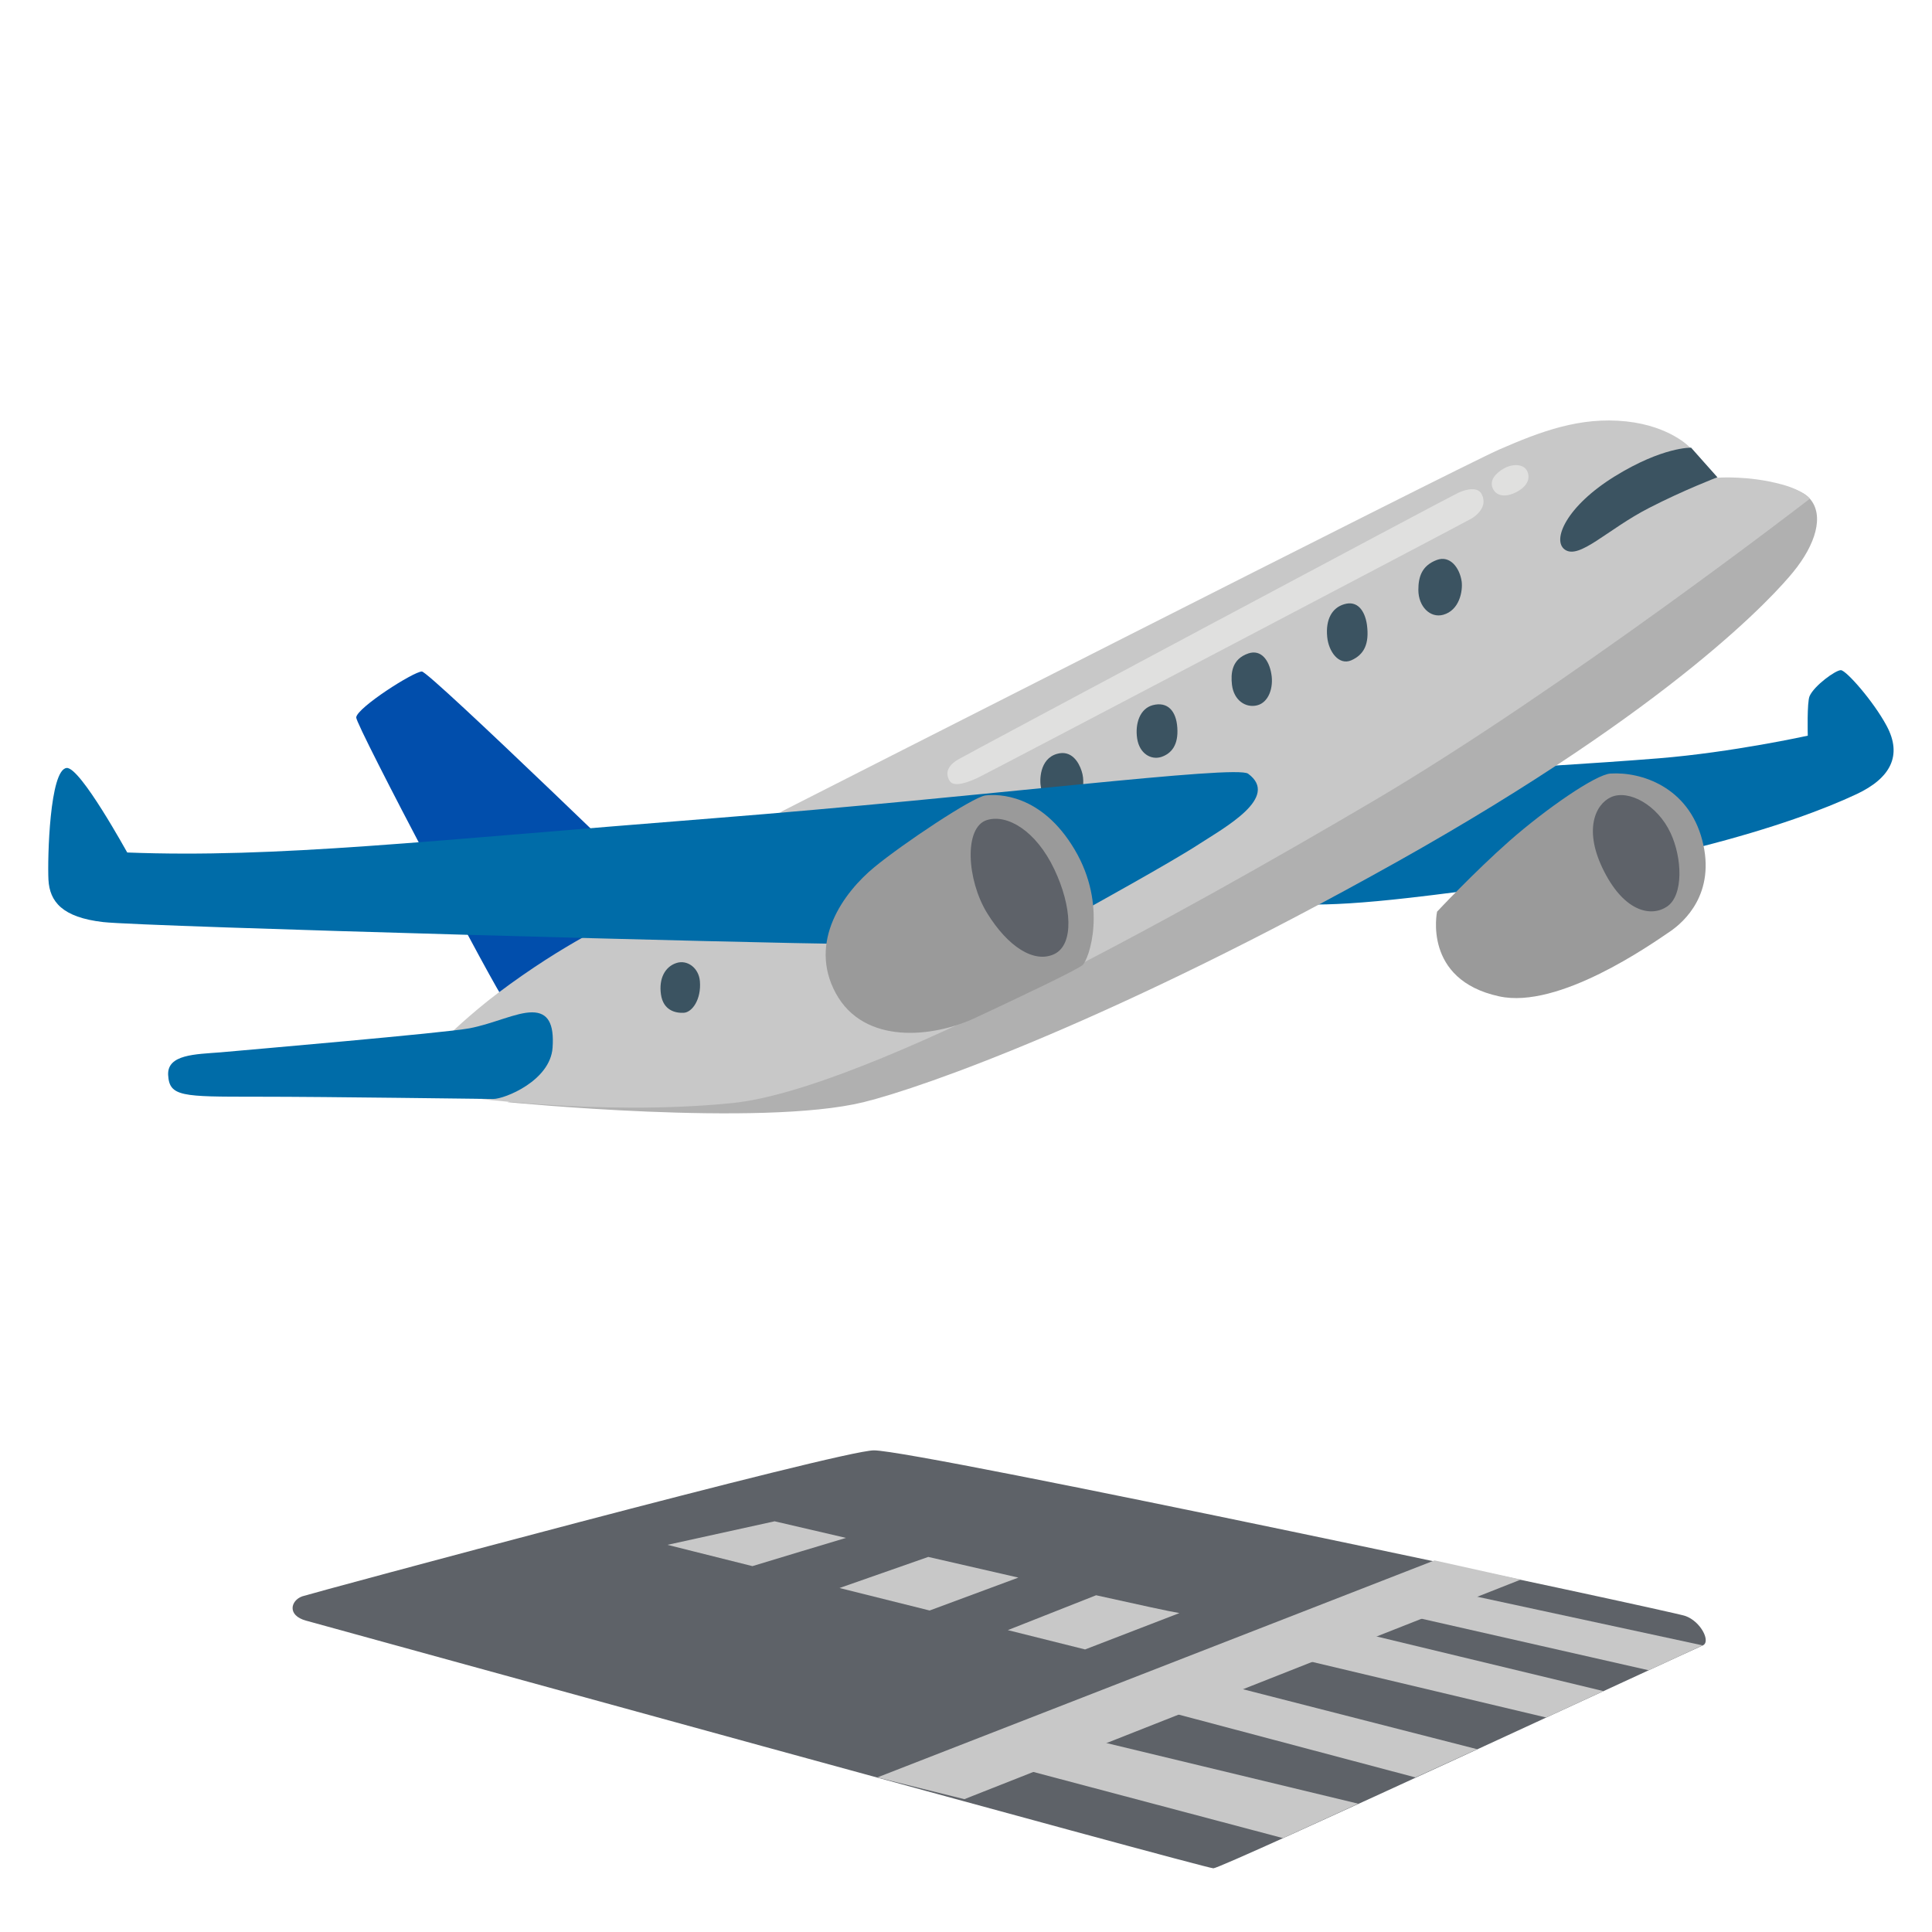
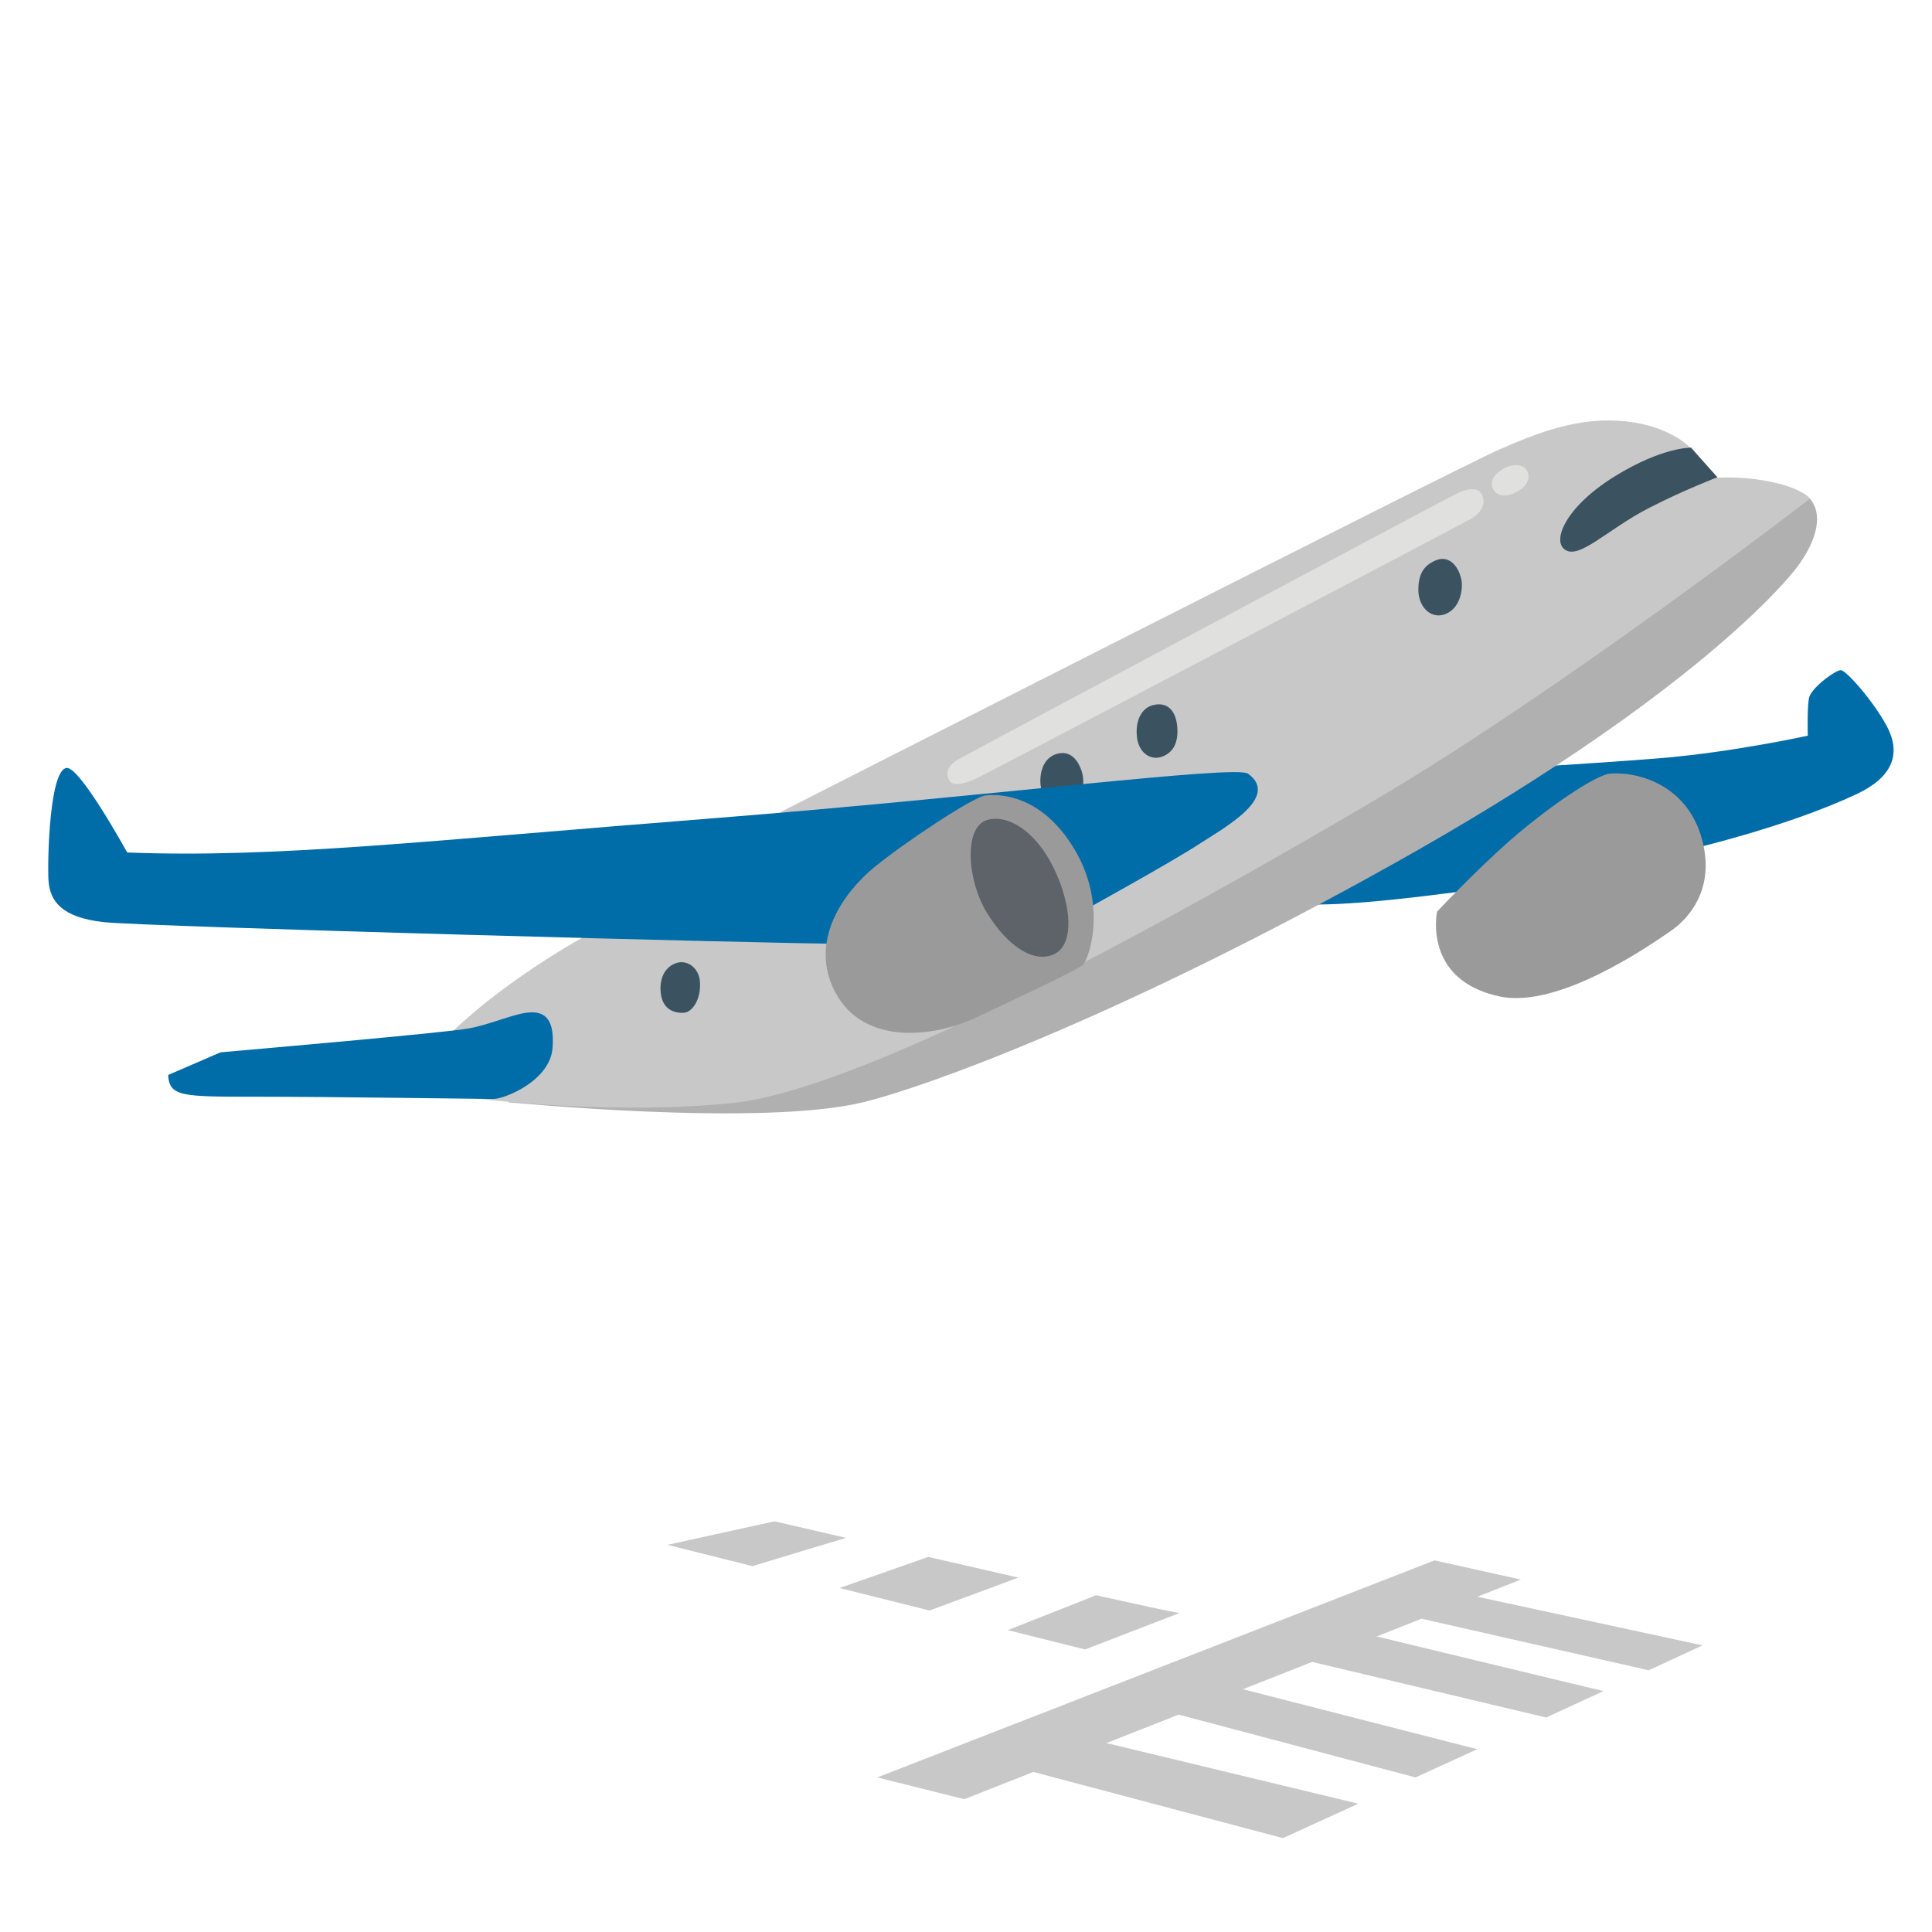
<svg xmlns="http://www.w3.org/2000/svg" width="128" height="128" viewBox="0 0 128 128" fill="none">
-   <path d="M57.9 96.09C55.7 96.09 20.62 105.56 20.03 105.76C19.26 106.03 19 107.02 20.27 107.37C21.54 107.72 79.81 123.78 80.39 123.78C80.97 123.78 112.23 109.25 112.8 109.02C113.38 108.79 112.68 107.41 111.65 107.06C110.61 106.7 60.78 96.09 57.9 96.09Z" fill="#5E6268" />
  <path d="M58.12 117.76L95.04 103.38L100.76 104.65L63.89 119.2L58.12 117.76Z" fill="#C8C8C8" />
  <path d="M96.49 105.49L112.8 109.01L109.23 110.66L91.74 106.69L96.49 105.49Z" fill="#C8C8C8" />
  <path d="M89.75 108.07L106.23 112.04L102.44 113.79L85.48 109.76L89.75 108.07Z" fill="#C8C8C8" />
  <path d="M80.49 111.44L97.87 115.89L93.78 117.76L76.52 113.18L80.49 111.44Z" fill="#C8C8C8" />
  <path d="M67.08 117.03L85 121.78L89.99 119.5L72.01 115.17L67.08 117.03Z" fill="#C8C8C8" />
  <path d="M56.05 101.89C53.24 101.24 51.32 100.79 51.32 100.79L44.22 102.35L49.85 103.76C51.89 103.14 54.14 102.46 56.05 101.89Z" fill="#C8C8C8" />
  <path d="M67.47 104.52C65.5 104.07 63.45 103.6 61.5 103.15L55.62 105.21L61.59 106.7L67.47 104.52Z" fill="#C8C8C8" />
  <path d="M72.62 105.69L66.77 108L71.89 109.28L78.14 106.87C77.55 106.78 75.42 106.31 72.62 105.69Z" fill="#C8C8C8" />
-   <path d="M23.6 47.53C23.55 48.02 33.2 66.27 33.39 66.21C33.58 66.15 40.46 64.98 40.46 64.98L44.68 60.25C44.68 60.25 28.46 44.49 27.95 44.49C27.42 44.48 23.66 46.88 23.6 47.53Z" fill="#014EAC" />
  <path d="M99.39 50.94C99.39 50.94 105.57 50.59 109.9 50.24C114.8 49.84 119.77 48.74 119.77 48.74C119.77 48.74 119.71 46.52 119.89 46.12C120.2 45.42 121.61 44.4 121.96 44.4C122.31 44.4 124.12 46.46 124.99 48.08C126.06 50.06 125.24 51.56 123.01 52.61C118.76 54.61 109.52 57.64 93.4 59.48C68.83 62.29 99.39 50.94 99.39 50.94Z" fill="#006CA8" />
  <path d="M51.13 66.59L33.63 73.02C33.63 73.02 50.43 74.69 57.22 73.02C61.17 72.05 73.88 67.56 92.57 57.09C110.98 46.77 117.61 39.37 118.81 37.89C120.28 36.09 120.89 34.15 119.9 33.03C119.02 32.04 116.49 32.04 116.49 32.04L51.13 66.59Z" fill="#B0B0B0" />
  <path d="M29.59 68.7C29.59 68.7 31.16 67.17 32.98 65.8C37.47 62.42 40.93 60.92 40.93 60.92L51.85 53.73C51.85 53.73 96.62 30.96 99.33 29.78C102.04 28.6 104.68 27.59 107.75 27.92C110.65 28.23 111.96 29.64 111.96 29.64L113.8 31.65C113.8 31.65 115.82 31.49 118.03 32.09C119.46 32.47 119.91 33.04 119.91 33.04C119.91 33.04 103.61 45.63 91.02 53.05C78.43 60.47 57.41 72.18 48.52 73.08C39.63 73.98 30.16 72.6 30.16 72.6L29.59 68.7Z" fill="#C8C8C8" />
-   <path d="M11.14 71.22C11.22 72.66 12.05 72.66 16.96 72.66C22.03 72.66 31.93 72.81 32.68 72.81C33.44 72.81 36.46 71.6 36.61 69.41C36.72 67.82 36.31 67.07 35.25 67.07C34.19 67.07 32.68 67.83 31.09 68.13C29.5 68.43 16.27 69.57 14.61 69.72C12.96 69.85 11.07 69.85 11.14 71.22Z" fill="#006CA8" />
+   <path d="M11.14 71.22C11.22 72.66 12.05 72.66 16.96 72.66C22.03 72.66 31.93 72.81 32.68 72.81C33.44 72.81 36.46 71.6 36.61 69.41C36.72 67.82 36.31 67.07 35.25 67.07C34.19 67.07 32.68 67.83 31.09 68.13C29.5 68.43 16.27 69.57 14.61 69.72Z" fill="#006CA8" />
  <path d="M95.21 60.4C95.21 60.4 97.65 57.79 100.02 55.7C102.4 53.61 105.71 51.31 106.7 51.25C108.74 51.12 111.86 52.14 112.78 55.67C113.7 59.2 111.56 61.09 110.65 61.71C109.37 62.58 103.26 66.88 99.32 66.01C94.24 64.91 95.21 60.4 95.21 60.4Z" fill="#9A9A9A" />
-   <path d="M106.74 52.81C105.69 53.28 104.88 55.01 106.28 57.74C107.67 60.47 109.44 60.75 110.45 60.06C111.55 59.31 111.45 56.83 110.68 55.19C109.82 53.33 107.9 52.29 106.74 52.81Z" fill="#5E6269" />
  <path d="M70.01 49.95C68.87 50.29 68.86 51.71 68.97 52.2C69.27 53.62 71.35 53.41 71.35 53.41C71.35 53.41 72.03 52.2 71.66 51.08C71.47 50.49 70.98 49.66 70.01 49.95Z" fill="#3B5361" />
  <path d="M4.42 50.88C3.29 50.97 3.14 56.85 3.21 58.29C3.29 59.73 4.12 60.78 6.84 61.09C9.56 61.4 51.36 62.53 55.97 62.53C60.58 62.53 71.92 60.26 71.92 60.26C71.92 60.26 77.66 57.09 79.4 55.95C81.14 54.82 84.82 52.82 82.69 51.26C81.87 50.66 65.41 52.78 47.28 54.21C28.17 55.71 18.33 56.86 8.43 56.48C8.42 56.48 5.32 50.81 4.42 50.88Z" fill="#006CA8" />
  <path d="M55.37 65.8C57.24 69.24 61.81 68.76 64.65 67.42C67.49 66.09 71.3 64.29 71.72 63.94C72.14 63.59 73.4 60 71.2 56.29C69 52.58 66.12 52.6 65.29 52.7C64.45 52.8 59.8 55.91 57.93 57.45C55.89 59.13 53.52 62.38 55.37 65.8Z" fill="#9A9A9A" />
  <path d="M65.39 54.33C63.85 54.8 64.05 58.29 65.39 60.48C66.78 62.74 68.52 63.84 69.85 63.21C71.18 62.57 71.01 60.03 69.85 57.59C68.63 55.02 66.72 53.92 65.39 54.33Z" fill="#5E6269" />
  <path d="M112.04 29.66C112.04 29.66 110.17 29.59 106.98 31.56C103.79 33.53 102.8 35.78 103.67 36.41C104.63 37.1 106.49 35.07 109.26 33.65C111.53 32.48 113.78 31.62 113.78 31.62L112.04 29.66Z" fill="#3B5361" />
  <path d="M76.37 46.72C75.52 46.95 75.19 47.94 75.34 48.93C75.49 49.92 76.25 50.37 76.94 50.15C77.62 49.92 78.08 49.35 78 48.21C77.93 47.11 77.36 46.46 76.37 46.72Z" fill="#3B5361" />
-   <path d="M82.71 43.29C81.59 43.67 81.54 44.63 81.62 45.36C81.74 46.4 82.53 46.92 83.29 46.73C84.05 46.54 84.39 45.56 84.23 44.65C84.08 43.74 83.55 43.01 82.71 43.29Z" fill="#3B5361" />
-   <path d="M89.06 40.03C88.24 40.27 87.82 41.05 87.93 42.19C88.02 43.17 88.7 44.1 89.52 43.75C90.36 43.38 90.74 42.68 90.56 41.37C90.42 40.45 89.93 39.77 89.06 40.03Z" fill="#3B5361" />
  <path d="M95.19 37.1C94.21 37.47 93.97 38.2 93.97 39.08C93.97 40.19 94.76 40.97 95.62 40.73C96.69 40.43 96.92 39.17 96.84 38.53C96.71 37.62 96.07 36.77 95.19 37.1Z" fill="#3B5361" />
  <path d="M44.79 63.81C44.06 64.06 43.64 64.83 43.79 65.88C43.94 66.93 44.73 67.13 45.3 67.1C45.86 67.07 46.47 66.21 46.37 65.01C46.3 64.13 45.53 63.55 44.79 63.81Z" fill="#3B5361" />
  <path d="M96.61 32.65C95.82 33.02 64.29 49.85 63.51 50.3C62.73 50.75 62.63 51.25 62.91 51.73C63.19 52.21 64.23 51.79 64.82 51.51C65.41 51.23 97.05 34.62 97.5 34.35C97.94 34.08 98.55 33.5 98.17 32.75C97.92 32.24 97.18 32.39 96.61 32.65Z" fill="#E0E0DF" />
  <path d="M99.65 31.03C99.12 31.33 98.64 31.81 98.91 32.38C99.18 32.95 99.88 32.91 100.45 32.61C101.02 32.32 101.42 31.85 101.21 31.28C101 30.71 100.22 30.71 99.65 31.03Z" fill="#E0E0DF" />
</svg>